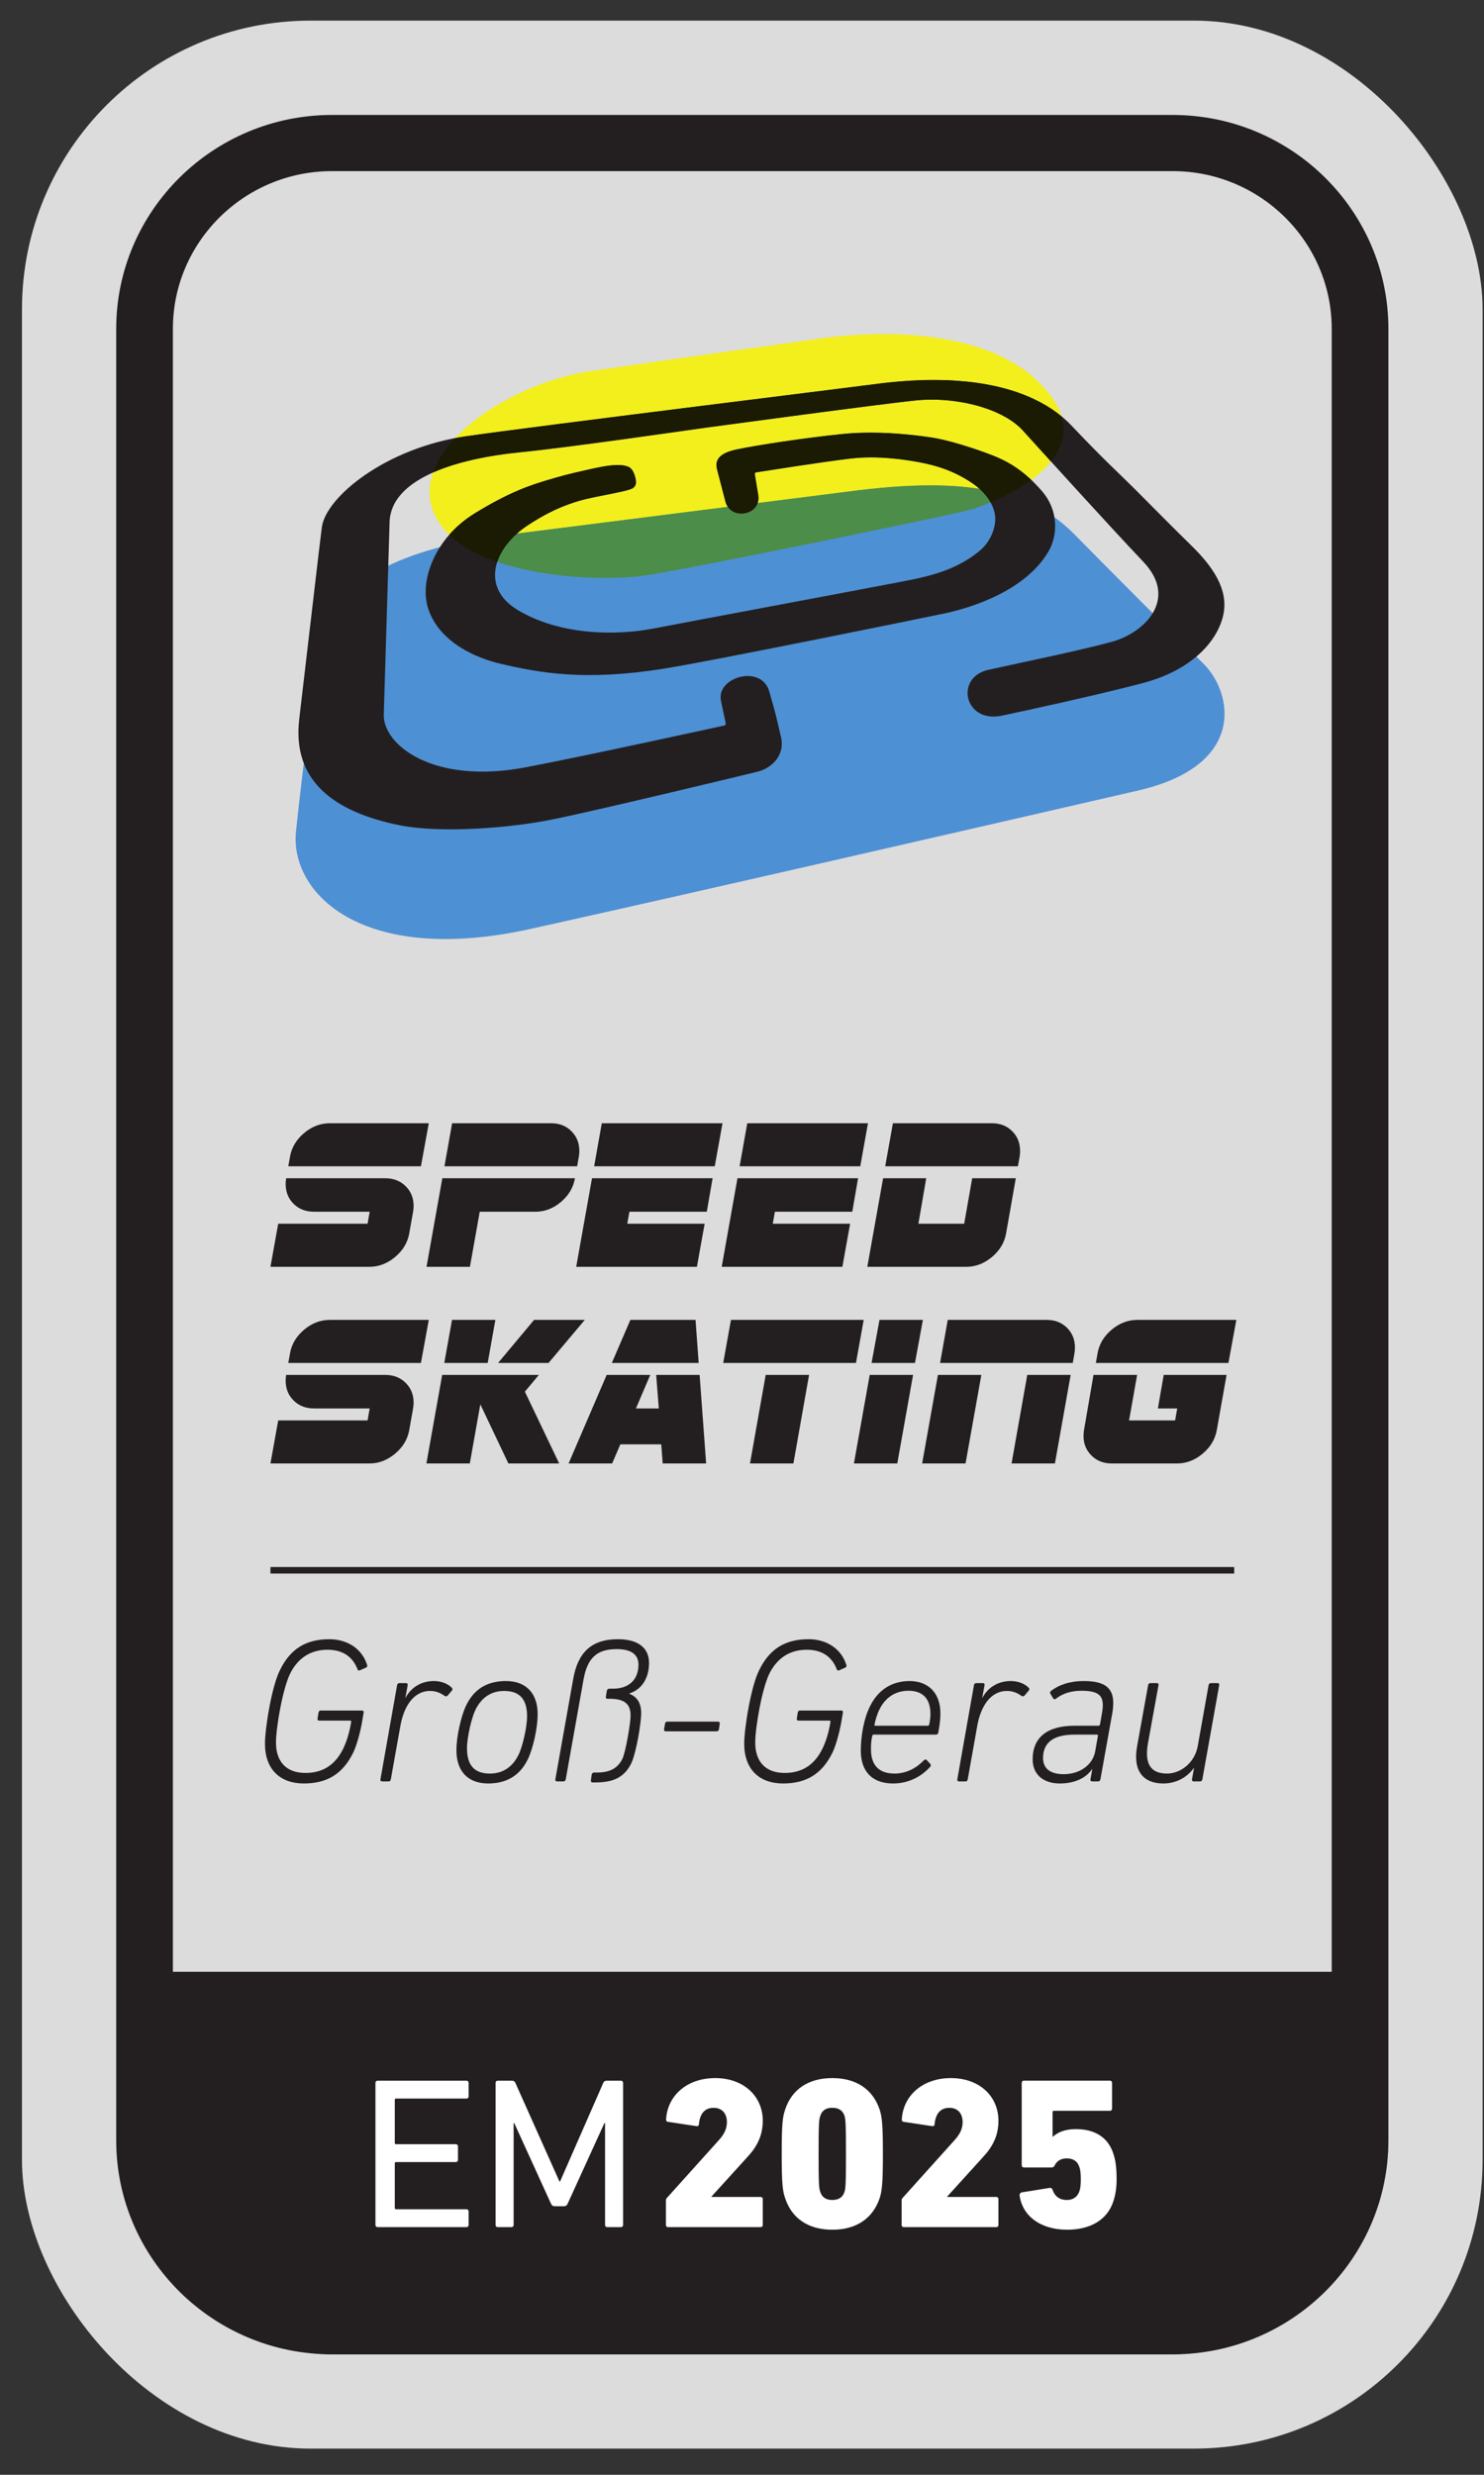
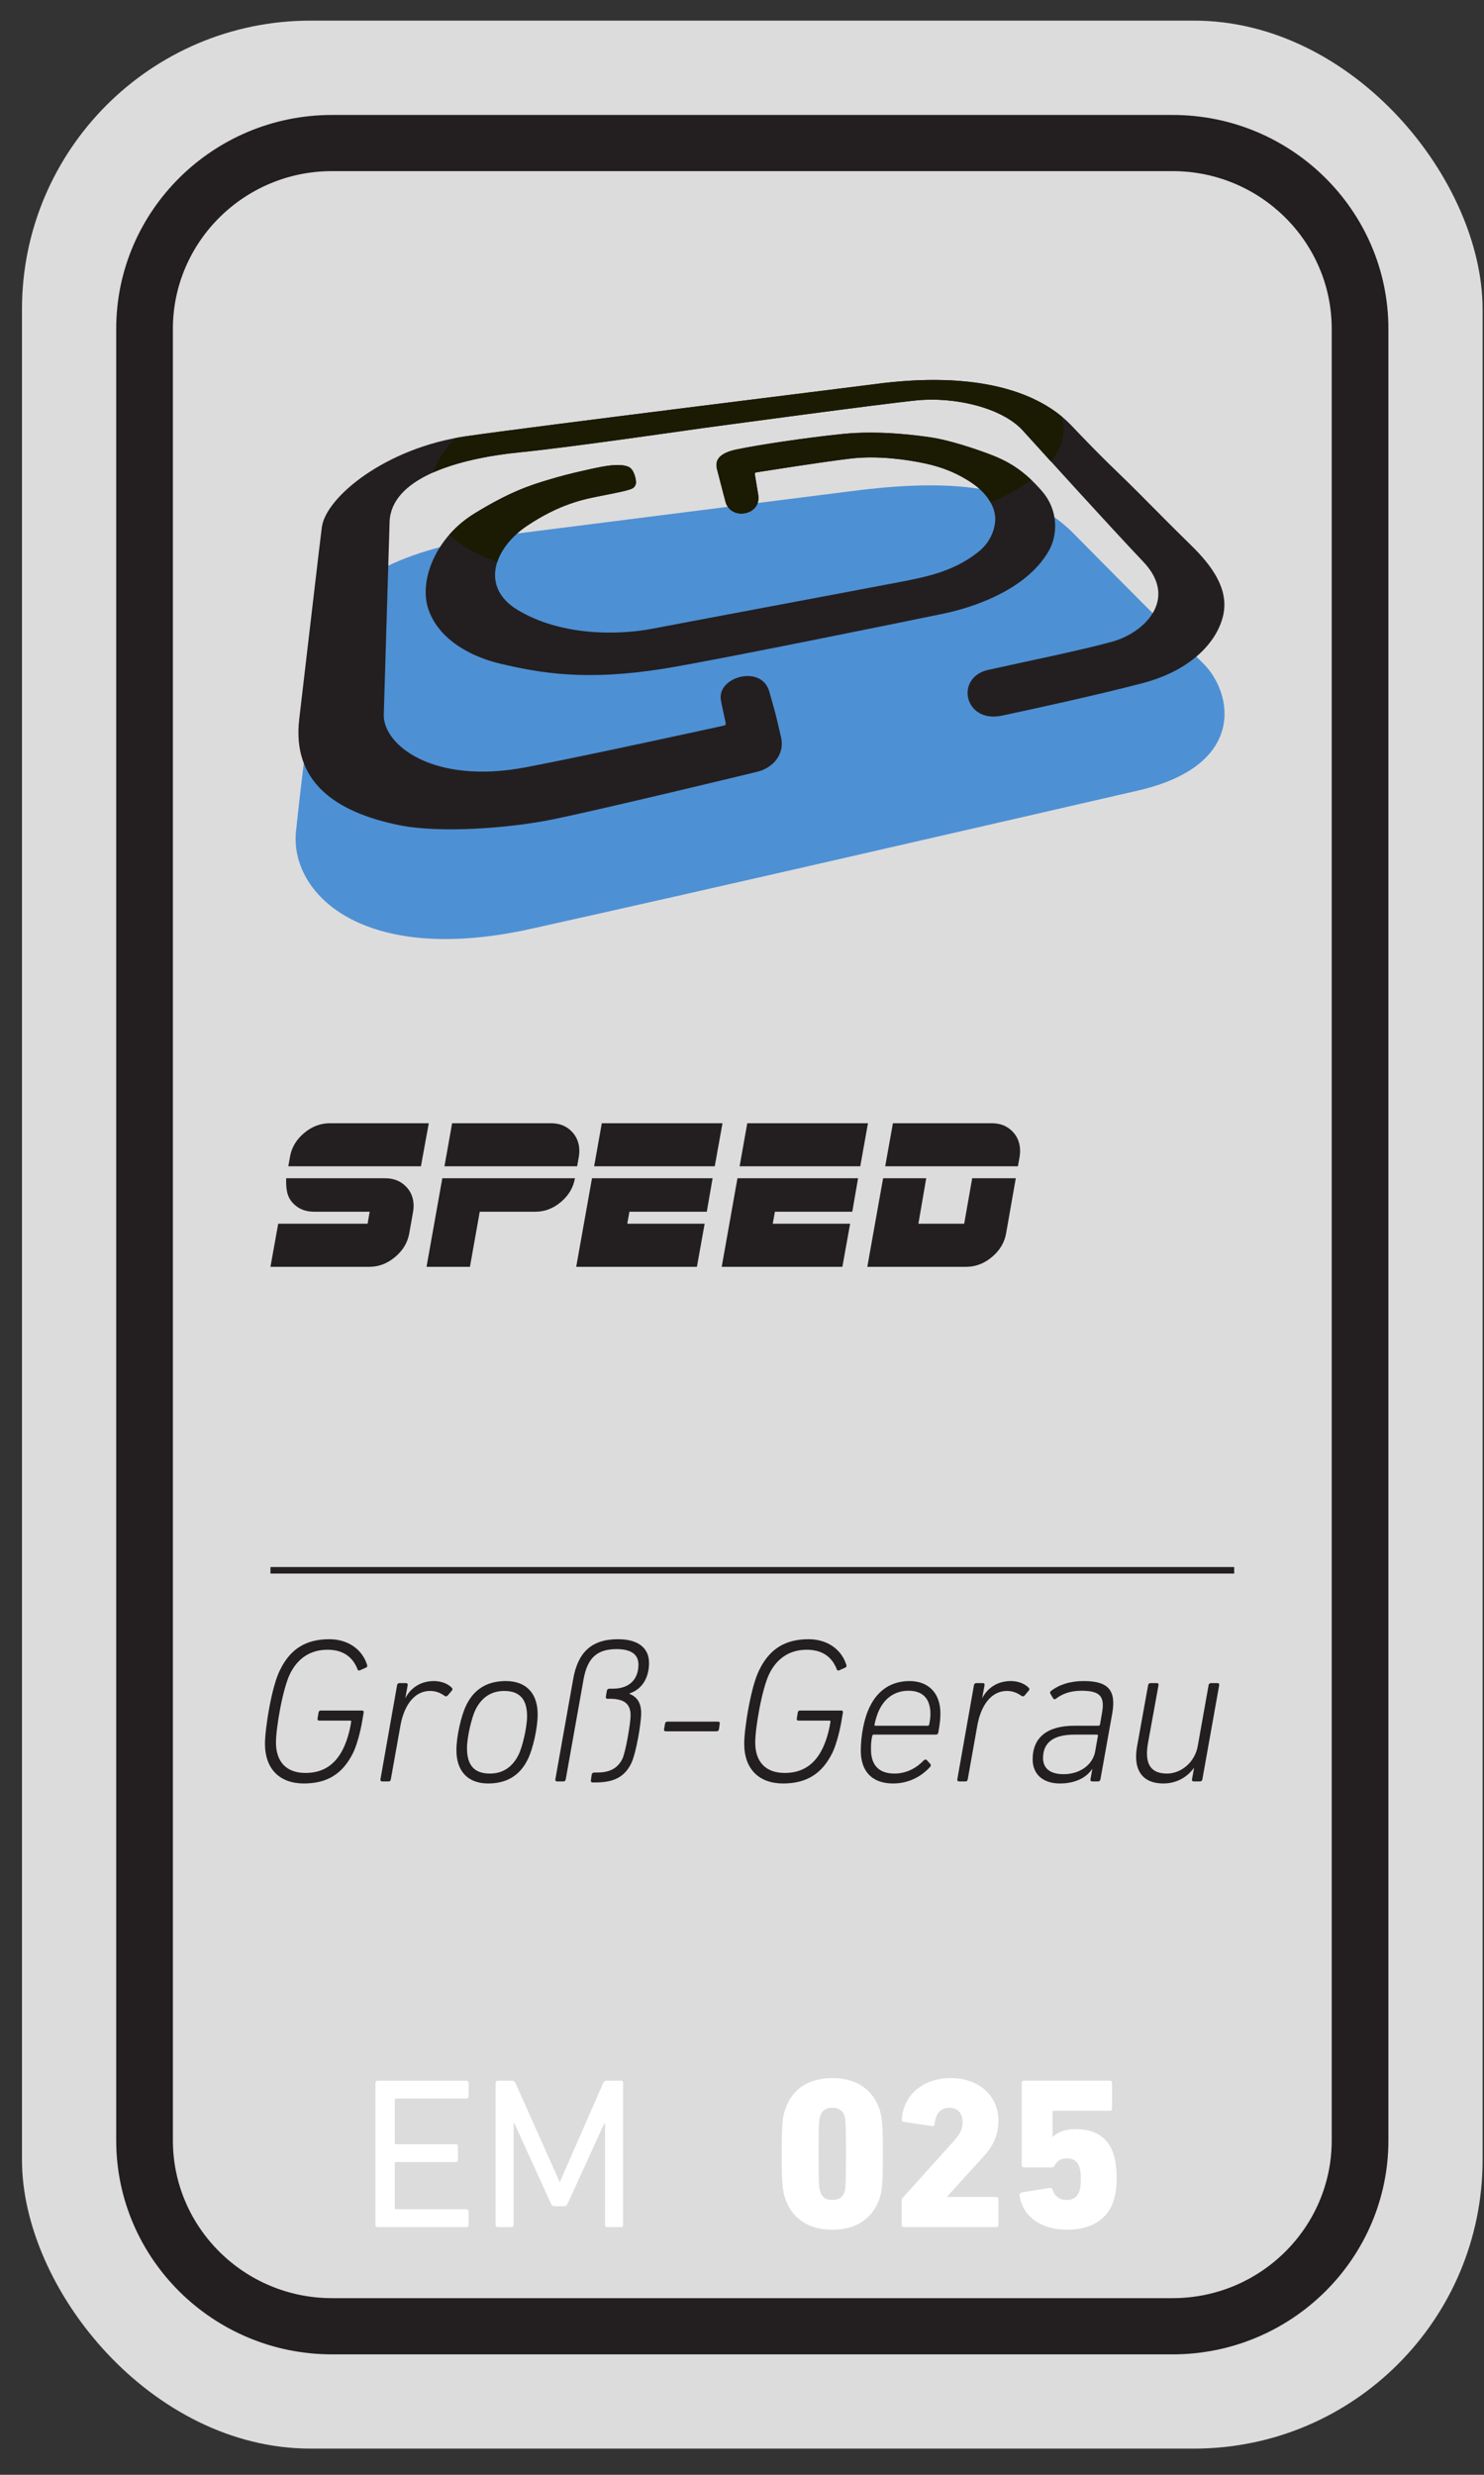
<svg xmlns="http://www.w3.org/2000/svg" width="36" height="60" viewBox="0 0 36 60" fill="none">
  <rect x="0" y="0" width="36" height="60" fill="#333333" stroke="none" />
  <rect x="0.533" y="0.5" width="35.433" height="58.865" rx="7" fill="#DCDCDC" />
  <g clip-path="url(#clip0_211_78)">
    <path d="M8.053 4.149C5.925 4.149 4.194 5.865 4.194 7.974V51.893C4.194 54.002 5.925 55.717 8.053 55.717H28.447C30.575 55.717 32.306 54.002 32.306 51.893V7.974C32.306 5.865 30.575 4.149 28.447 4.149H8.053ZM28.447 57.08H8.053C5.167 57.08 2.819 54.753 2.819 51.893V7.974C2.819 5.114 5.167 2.787 8.053 2.787H28.447C31.333 2.787 33.681 5.114 33.681 7.974V51.893C33.681 54.753 31.333 57.08 28.447 57.08Z" fill="#231F20" />
-     <path d="M3.478 47.805V52.442C3.478 55.004 5.573 57.08 8.157 57.08H28.343C30.928 57.08 33.023 55.004 33.023 52.442V47.805H3.478Z" fill="#231F20" />
    <path d="M29.94 38.15H6.561V37.992H29.94V38.15Z" fill="#231F20" />
    <path d="M20.532 11.923C22.682 11.638 24.749 11.625 26.036 12.927C27.323 14.23 28.069 14.975 29.192 16.088C29.904 16.794 30.26 18.558 27.604 19.167C23.773 20.047 17.433 21.509 12.88 22.519C8.779 23.428 7.022 21.651 7.181 20.15C7.397 18.108 7.617 16.595 7.877 15.346C8.137 14.098 9.806 13.28 12.174 12.982C14.543 12.683 20.532 11.923 20.532 11.923Z" fill="#4E90D4" />
    <path d="M28.885 13.211C28.411 12.748 28.013 12.341 27.578 11.906C27.049 11.378 26.833 11.202 25.995 10.32C25.24 9.523 23.746 8.972 21.198 9.316C20.709 9.381 12.989 10.334 11.315 10.575C9.348 10.859 7.908 12.053 7.808 12.778C7.772 13.036 7.482 15.546 7.259 17.433C7.079 18.951 8.129 19.686 9.671 20.003C10.685 20.212 12.379 20.073 13.371 19.873C14.53 19.64 18.273 18.736 18.391 18.706C18.737 18.614 19.059 18.295 18.94 17.844C18.915 17.733 18.888 17.621 18.862 17.509C18.8 17.238 18.749 17.08 18.663 16.77C18.477 16.099 17.383 16.41 17.488 16.977C17.524 17.17 17.551 17.274 17.595 17.485C17.615 17.579 17.615 17.581 17.519 17.601C17.459 17.614 14.159 18.337 12.752 18.603C10.491 19.032 9.289 18.049 9.31 17.325C9.328 16.732 9.419 13.757 9.451 12.658C9.481 11.621 11.017 11.124 12.622 10.965C13.87 10.841 16.844 10.405 17.066 10.376C17.364 10.337 21.297 9.802 22.226 9.708C23.154 9.614 24.303 9.88 24.81 10.435C25.315 10.99 26.912 12.754 27.737 13.622C28.599 14.531 27.755 15.345 26.978 15.558C26.202 15.772 24.857 16.043 23.973 16.241C23.157 16.423 23.389 17.545 24.307 17.35C24.936 17.217 26.599 16.856 27.706 16.566C28.931 16.246 29.536 15.534 29.674 14.914C29.813 14.286 29.413 13.726 28.885 13.211Z" fill="#231F20" />
    <path d="M12.787 12.746C13.593 12.209 14.178 12.101 14.566 12.025C14.954 11.948 15.288 11.885 15.36 11.83C15.412 11.789 15.434 11.733 15.428 11.67C15.418 11.576 15.373 11.364 15.234 11.312C14.986 11.217 14.545 11.323 14.186 11.403C13.826 11.484 13.585 11.547 13.288 11.637C12.875 11.761 12.368 11.92 11.504 12.453C10.556 13.037 10.151 14.094 10.397 14.786C10.687 15.602 11.592 15.962 12.12 16.087C13.12 16.324 14.208 16.511 16.089 16.214C17.233 16.033 22.277 15.006 22.912 14.872C23.548 14.739 24.885 14.328 25.441 13.358C25.66 12.977 25.685 12.377 25.276 11.906C24.867 11.434 24.496 11.202 24.06 11.033C23.624 10.864 22.994 10.666 22.602 10.607C22.209 10.548 21.31 10.432 20.428 10.522C19.547 10.612 18.414 10.783 17.87 10.896C17.427 10.989 17.342 11.169 17.393 11.372C17.444 11.575 17.51 11.824 17.597 12.157C17.72 12.632 18.476 12.498 18.394 11.998C18.354 11.755 18.341 11.68 18.315 11.52C18.305 11.461 18.308 11.458 18.369 11.449C18.55 11.422 19.869 11.209 20.648 11.116C21.427 11.023 22.313 11.196 22.633 11.282C22.951 11.367 23.25 11.496 23.525 11.674C23.728 11.805 23.906 11.962 24.027 12.175C24.089 12.285 24.13 12.401 24.141 12.526C24.16 12.733 24.072 13.104 23.753 13.364C23.086 13.907 22.347 14.009 21.526 14.168C20.704 14.326 16.721 15.071 15.852 15.238C14.888 15.424 13.55 15.387 12.557 14.788C11.641 14.236 11.982 13.284 12.787 12.746Z" fill="#231F20" />
-     <path d="M10.898 12.965C10.749 12.822 10.629 12.661 10.545 12.481C10.387 12.142 10.387 11.795 10.505 11.456C11.086 11.198 11.846 11.042 12.621 10.965C13.87 10.841 16.844 10.406 17.066 10.377C17.364 10.338 21.297 9.802 22.226 9.708C22.348 9.695 22.474 9.689 22.603 9.689C23.446 9.689 24.37 9.953 24.809 10.435C24.959 10.599 25.204 10.868 25.495 11.189C25.364 11.353 25.198 11.501 25.018 11.635C24.706 11.338 24.403 11.166 24.06 11.033C23.624 10.864 22.994 10.666 22.601 10.607C22.312 10.564 21.748 10.489 21.118 10.489C20.893 10.489 20.66 10.499 20.428 10.523C19.547 10.613 18.414 10.783 17.87 10.896C17.427 10.989 17.341 11.169 17.393 11.372C17.444 11.576 17.51 11.824 17.596 12.158C17.61 12.208 17.63 12.251 17.655 12.288C15.948 12.505 13.865 12.768 12.543 12.935C12.618 12.868 12.7 12.805 12.787 12.747C13.593 12.209 14.178 12.102 14.566 12.025C14.954 11.948 15.288 11.886 15.36 11.83C15.412 11.789 15.434 11.734 15.427 11.67C15.418 11.577 15.373 11.364 15.234 11.312C15.165 11.285 15.08 11.274 14.986 11.274C14.745 11.274 14.445 11.345 14.186 11.404C13.826 11.484 13.584 11.547 13.288 11.637C12.874 11.761 12.368 11.921 11.504 12.453C11.268 12.599 11.065 12.774 10.898 12.965ZM18.38 12.196C18.4 12.139 18.406 12.073 18.394 11.999C18.354 11.755 18.341 11.68 18.315 11.52C18.305 11.462 18.308 11.458 18.369 11.449C18.55 11.422 19.869 11.209 20.648 11.116C20.805 11.098 20.967 11.09 21.127 11.09C21.761 11.09 22.377 11.214 22.633 11.282C22.951 11.367 23.25 11.496 23.525 11.674C23.609 11.728 23.689 11.787 23.762 11.852C23.381 11.793 22.981 11.767 22.569 11.767C21.915 11.767 21.228 11.831 20.532 11.923C20.532 11.923 19.627 12.038 18.38 12.196ZM11.04 10.621C11.794 9.818 13.12 9.174 14.351 8.993C16.466 8.682 19.996 8.193 19.996 8.193C20.441 8.135 20.928 8.099 21.426 8.099C23.015 8.099 24.717 8.468 25.548 9.678C25.647 9.822 25.715 9.961 25.755 10.096C25.128 9.579 24.129 9.212 22.651 9.212C22.21 9.212 21.727 9.245 21.198 9.316C20.709 9.382 12.989 10.334 11.315 10.575C11.222 10.589 11.13 10.604 11.04 10.621Z" fill="#F2EF1D" />
-     <path d="M14.687 14.011C13.879 14.011 12.888 13.907 12.063 13.623C12.144 13.377 12.314 13.139 12.543 12.935C13.866 12.768 15.948 12.504 17.655 12.288C17.733 12.399 17.859 12.451 17.985 12.451C18.154 12.451 18.323 12.36 18.38 12.196C19.627 12.038 20.533 11.923 20.533 11.923C21.228 11.831 21.915 11.767 22.569 11.767C22.981 11.767 23.381 11.792 23.762 11.852C23.865 11.944 23.956 12.05 24.027 12.175C24.028 12.177 24.029 12.179 24.03 12.181C23.808 12.274 23.612 12.339 23.479 12.372C22.783 12.548 16.985 13.738 15.729 13.941C15.459 13.985 15.096 14.011 14.687 14.011Z" fill="#4C8D49" />
    <path d="M10.505 11.456C10.605 11.168 10.792 10.886 11.04 10.622C11.13 10.604 11.222 10.589 11.315 10.575C12.989 10.334 20.709 9.382 21.198 9.316C21.727 9.245 22.21 9.212 22.651 9.212C24.129 9.212 25.128 9.579 25.755 10.096C25.878 10.508 25.748 10.875 25.495 11.189C25.204 10.869 24.959 10.599 24.81 10.435C24.37 9.954 23.446 9.689 22.603 9.689C22.475 9.689 22.348 9.696 22.226 9.708C21.297 9.802 17.364 10.338 17.066 10.377C16.844 10.406 13.87 10.841 12.622 10.965C11.846 11.042 11.086 11.198 10.505 11.456Z" fill="#1B1A03" />
    <path d="M12.063 13.623C11.602 13.464 11.194 13.249 10.898 12.965C11.065 12.774 11.268 12.599 11.504 12.453C12.368 11.921 12.875 11.761 13.288 11.637C13.585 11.547 13.826 11.484 14.186 11.404C14.445 11.345 14.745 11.274 14.986 11.274C15.08 11.274 15.165 11.285 15.234 11.312C15.373 11.364 15.418 11.577 15.428 11.67C15.434 11.734 15.412 11.789 15.36 11.83C15.288 11.886 14.954 11.948 14.566 12.025C14.178 12.102 13.593 12.209 12.787 12.747C12.7 12.805 12.618 12.868 12.543 12.935C12.314 13.139 12.144 13.378 12.063 13.623ZM17.985 12.452C17.859 12.452 17.733 12.4 17.655 12.288C17.63 12.251 17.61 12.208 17.597 12.158C17.51 11.824 17.444 11.576 17.393 11.373C17.342 11.169 17.427 10.989 17.87 10.896C18.414 10.783 19.547 10.613 20.429 10.523C20.66 10.499 20.893 10.489 21.118 10.489C21.748 10.489 22.312 10.564 22.602 10.607C22.994 10.666 23.624 10.864 24.06 11.033C24.403 11.166 24.706 11.338 25.018 11.635C24.703 11.868 24.341 12.052 24.03 12.182C24.029 12.18 24.028 12.178 24.027 12.175C23.956 12.051 23.865 11.945 23.762 11.852C23.689 11.787 23.609 11.728 23.525 11.674C23.25 11.496 22.951 11.367 22.633 11.282C22.377 11.214 21.761 11.09 21.127 11.09C20.967 11.09 20.805 11.098 20.648 11.116C19.869 11.209 18.55 11.422 18.369 11.449C18.308 11.458 18.305 11.462 18.315 11.52C18.341 11.68 18.354 11.755 18.394 11.999C18.406 12.073 18.4 12.139 18.38 12.196C18.323 12.36 18.154 12.452 17.985 12.452Z" fill="#1B1A03" />
    <path d="M9.108 50.497C9.108 50.466 9.129 50.445 9.161 50.445H11.316C11.347 50.445 11.368 50.466 11.368 50.497V50.826C11.368 50.857 11.347 50.878 11.316 50.878H9.609C9.588 50.878 9.577 50.889 9.577 50.91V51.954C9.577 51.974 9.588 51.985 9.609 51.985H11.058C11.089 51.985 11.11 52.006 11.11 52.037V52.366C11.11 52.398 11.089 52.418 11.058 52.418H9.609C9.588 52.418 9.577 52.429 9.577 52.45V53.53C9.577 53.551 9.588 53.562 9.609 53.562H11.316C11.347 53.562 11.368 53.583 11.368 53.614V53.943C11.368 53.974 11.347 53.995 11.316 53.995H9.161C9.129 53.995 9.108 53.974 9.108 53.943V50.497Z" fill="white" />
    <path d="M12.022 50.497C12.022 50.466 12.043 50.445 12.075 50.445H12.417C12.46 50.445 12.486 50.461 12.502 50.497L13.571 52.888H13.587L14.635 50.497C14.651 50.461 14.678 50.445 14.72 50.445H15.062C15.094 50.445 15.115 50.466 15.115 50.497V53.943C15.115 53.974 15.094 53.995 15.062 53.995H14.73C14.699 53.995 14.678 53.974 14.678 53.943V51.473H14.662L13.771 53.426C13.75 53.473 13.724 53.489 13.677 53.489H13.466C13.413 53.489 13.387 53.473 13.366 53.426L12.475 51.473H12.46V53.943C12.46 53.974 12.438 53.995 12.407 53.995H12.075C12.043 53.995 12.022 53.974 12.022 53.943V50.497Z" fill="white" />
-     <path d="M16.154 53.358C16.154 53.327 16.159 53.311 16.18 53.285L17.439 51.886C17.571 51.74 17.634 51.609 17.634 51.447C17.634 51.244 17.518 51.103 17.313 51.103C17.113 51.103 16.981 51.223 16.955 51.499C16.955 51.531 16.934 51.552 16.897 51.547L16.201 51.442C16.17 51.437 16.154 51.411 16.159 51.379C16.191 50.816 16.654 50.382 17.35 50.382C18.045 50.382 18.504 50.826 18.504 51.416C18.504 51.787 18.356 52.058 18.114 52.314L17.26 53.254V53.264H18.451C18.483 53.264 18.504 53.285 18.504 53.316V53.943C18.504 53.974 18.483 53.995 18.451 53.995H16.206C16.175 53.995 16.154 53.974 16.154 53.943V53.358Z" fill="white" />
    <path d="M20.19 53.337C20.343 53.337 20.443 53.274 20.485 53.144C20.512 53.06 20.522 52.982 20.522 52.22C20.522 51.457 20.512 51.379 20.485 51.295C20.443 51.165 20.343 51.102 20.19 51.102C20.038 51.102 19.943 51.165 19.9 51.295C19.869 51.379 19.858 51.457 19.858 52.22C19.858 52.982 19.869 53.06 19.9 53.144C19.943 53.274 20.038 53.337 20.19 53.337ZM18.963 52.22C18.963 51.468 18.989 51.316 19.047 51.144C19.205 50.664 19.6 50.382 20.19 50.382C20.785 50.382 21.175 50.664 21.339 51.144C21.392 51.316 21.418 51.468 21.418 52.22C21.418 52.971 21.392 53.123 21.339 53.295C21.175 53.776 20.785 54.058 20.19 54.058C19.6 54.058 19.205 53.776 19.047 53.295C18.989 53.123 18.963 52.971 18.963 52.22Z" fill="white" />
    <path d="M21.872 53.358C21.872 53.327 21.877 53.311 21.898 53.285L23.157 51.886C23.289 51.74 23.352 51.609 23.352 51.447C23.352 51.244 23.236 51.103 23.031 51.103C22.83 51.103 22.699 51.223 22.672 51.499C22.672 51.531 22.651 51.552 22.614 51.547L21.919 51.442C21.887 51.437 21.872 51.411 21.877 51.379C21.909 50.816 22.372 50.382 23.067 50.382C23.763 50.382 24.221 50.826 24.221 51.416C24.221 51.787 24.074 52.058 23.831 52.314L22.978 53.254V53.264H24.169C24.2 53.264 24.221 53.285 24.221 53.316V53.943C24.221 53.974 24.2 53.995 24.169 53.995H21.924C21.893 53.995 21.872 53.974 21.872 53.943V53.358Z" fill="white" />
    <path d="M24.78 53.154L25.465 53.044C25.502 53.039 25.523 53.06 25.534 53.092C25.581 53.227 25.681 53.337 25.882 53.337C26.024 53.337 26.134 53.269 26.182 53.133C26.208 53.066 26.219 52.971 26.219 52.836C26.219 52.69 26.208 52.601 26.182 52.533C26.134 52.387 26.024 52.329 25.876 52.329C25.724 52.329 25.634 52.402 25.587 52.496C25.571 52.528 25.55 52.549 25.513 52.549H24.838C24.807 52.549 24.786 52.528 24.786 52.496V50.497C24.786 50.465 24.807 50.444 24.838 50.444H26.925C26.956 50.444 26.977 50.465 26.977 50.497V51.123C26.977 51.155 26.956 51.175 26.925 51.175H25.566C25.544 51.175 25.534 51.186 25.534 51.207V51.802H25.544C25.645 51.708 25.818 51.619 26.098 51.619C26.545 51.619 26.877 51.807 27.009 52.215C27.056 52.361 27.088 52.528 27.088 52.836C27.088 53.05 27.056 53.227 27.009 53.368C26.861 53.828 26.44 54.058 25.887 54.058C25.218 54.058 24.791 53.702 24.733 53.217C24.733 53.191 24.749 53.165 24.78 53.154Z" fill="white" />
    <path d="M6.428 42.275C6.428 42.894 6.791 43.239 7.37 43.239C7.93 43.239 8.313 43.014 8.57 42.489C8.651 42.32 8.741 42 8.787 41.725L8.822 41.52C8.827 41.49 8.812 41.471 8.787 41.471H7.779C7.753 41.471 7.733 41.486 7.728 41.516L7.703 41.665C7.698 41.695 7.713 41.715 7.743 41.715H8.494C8.514 41.715 8.525 41.725 8.519 41.745C8.474 42.03 8.398 42.25 8.318 42.41C8.121 42.804 7.814 42.984 7.411 42.984C6.947 42.984 6.695 42.714 6.695 42.245C6.695 41.89 6.856 40.946 7.038 40.576C7.224 40.202 7.532 39.997 7.945 39.997C8.293 39.997 8.55 40.147 8.676 40.477C8.681 40.496 8.701 40.507 8.731 40.496L8.877 40.431C8.903 40.422 8.913 40.401 8.908 40.372C8.782 39.962 8.414 39.742 7.99 39.742C7.426 39.742 7.043 39.972 6.791 40.492C6.594 40.876 6.428 41.895 6.428 42.275ZM9.431 43.189C9.461 43.189 9.476 43.169 9.481 43.139L9.718 41.815C9.799 41.386 10.026 40.996 10.434 40.996C10.58 40.996 10.686 41.046 10.787 41.116C10.807 41.131 10.832 41.131 10.857 41.111L10.963 40.986C10.983 40.961 10.978 40.941 10.963 40.921C10.867 40.821 10.706 40.756 10.525 40.756C10.207 40.756 9.965 40.921 9.839 41.161H9.834L9.89 40.856C9.895 40.826 9.88 40.806 9.849 40.806H9.688C9.658 40.806 9.638 40.826 9.633 40.856L9.229 43.139C9.224 43.169 9.239 43.189 9.27 43.189H9.431ZM11.309 41.346C11.193 41.58 11.072 42.085 11.072 42.435C11.072 42.924 11.334 43.239 11.843 43.239C12.276 43.239 12.609 43.059 12.806 42.649C12.922 42.415 13.043 41.91 13.043 41.56C13.043 41.071 12.78 40.756 12.271 40.756C11.838 40.756 11.505 40.936 11.309 41.346ZM12.786 41.61C12.786 41.885 12.67 42.365 12.579 42.544C12.428 42.849 12.191 42.999 11.883 42.999C11.49 42.999 11.329 42.779 11.329 42.385C11.329 42.11 11.445 41.63 11.535 41.45C11.687 41.146 11.924 40.996 12.231 40.996C12.624 40.996 12.786 41.216 12.786 41.61ZM14.445 43.214C14.858 43.214 15.14 43.104 15.312 42.754C15.428 42.52 15.554 41.79 15.554 41.535C15.554 41.301 15.468 41.146 15.271 41.066V41.056C15.604 40.946 15.745 40.641 15.745 40.317C15.745 39.962 15.493 39.742 14.989 39.742C14.329 39.742 14.016 40.082 13.905 40.706L13.472 43.139C13.467 43.169 13.482 43.189 13.512 43.189H13.674C13.699 43.189 13.719 43.169 13.724 43.139L14.158 40.706C14.253 40.192 14.485 39.982 14.959 39.982C15.312 39.982 15.488 40.112 15.488 40.357C15.488 40.716 15.266 40.941 14.868 40.941H14.783C14.752 40.941 14.727 40.961 14.722 40.991L14.697 41.136C14.692 41.166 14.707 41.186 14.737 41.186H14.793C15.135 41.186 15.297 41.301 15.297 41.59C15.297 41.77 15.181 42.474 15.095 42.649C14.974 42.884 14.777 42.974 14.48 42.974H14.415C14.384 42.974 14.359 42.994 14.354 43.024L14.334 43.164C14.329 43.194 14.344 43.214 14.374 43.214H14.445ZM16.149 41.975H17.379C17.41 41.975 17.435 41.96 17.44 41.93L17.46 41.79C17.465 41.76 17.45 41.74 17.42 41.74H16.19C16.16 41.74 16.139 41.755 16.134 41.785L16.109 41.925C16.104 41.955 16.119 41.975 16.149 41.975ZM18.054 42.275C18.054 42.894 18.417 43.239 18.996 43.239C19.556 43.239 19.939 43.014 20.196 42.489C20.277 42.32 20.367 42 20.413 41.725L20.448 41.52C20.453 41.49 20.438 41.471 20.413 41.471H19.405C19.379 41.471 19.359 41.486 19.354 41.516L19.329 41.665C19.324 41.695 19.339 41.715 19.369 41.715H20.12C20.14 41.715 20.151 41.725 20.146 41.745C20.1 42.03 20.025 42.25 19.944 42.41C19.747 42.804 19.44 42.984 19.037 42.984C18.573 42.984 18.321 42.714 18.321 42.245C18.321 41.89 18.482 40.946 18.664 40.576C18.85 40.202 19.158 39.997 19.571 39.997C19.919 39.997 20.176 40.147 20.302 40.477C20.307 40.496 20.327 40.507 20.357 40.496L20.503 40.431C20.529 40.422 20.539 40.401 20.534 40.372C20.408 39.962 20.04 39.742 19.616 39.742C19.052 39.742 18.669 39.972 18.417 40.492C18.22 40.876 18.054 41.895 18.054 42.275ZM21.664 43.239C22.042 43.239 22.349 43.074 22.561 42.839C22.586 42.814 22.586 42.789 22.566 42.764L22.48 42.669C22.46 42.654 22.435 42.654 22.41 42.679C22.238 42.859 21.996 42.999 21.699 42.999C21.316 42.999 21.129 42.789 21.129 42.415C21.129 42.305 21.129 42.215 21.16 42.085C21.165 42.065 21.175 42.055 21.195 42.055H22.702C22.737 42.055 22.757 42.035 22.762 42.005C22.803 41.785 22.813 41.655 22.813 41.54C22.813 41.026 22.5 40.756 22.067 40.756C21.628 40.756 21.296 40.976 21.104 41.371C20.953 41.67 20.882 42.1 20.882 42.444C20.882 42.944 21.154 43.239 21.664 43.239ZM21.235 41.84C21.215 41.84 21.21 41.83 21.215 41.81C21.24 41.68 21.285 41.54 21.336 41.441C21.482 41.146 21.734 40.991 22.037 40.991C22.379 40.991 22.571 41.176 22.571 41.555C22.571 41.625 22.561 41.72 22.541 41.81C22.535 41.83 22.526 41.84 22.505 41.84H21.235ZM23.425 43.189C23.455 43.189 23.47 43.169 23.476 43.139L23.712 41.815C23.793 41.386 24.02 40.996 24.428 40.996C24.574 40.996 24.68 41.046 24.781 41.116C24.801 41.131 24.826 41.131 24.852 41.111L24.957 40.986C24.978 40.961 24.973 40.941 24.957 40.921C24.862 40.821 24.7 40.756 24.519 40.756C24.201 40.756 23.959 40.921 23.833 41.161H23.828L23.884 40.856C23.889 40.826 23.874 40.806 23.843 40.806H23.682C23.652 40.806 23.632 40.826 23.627 40.856L23.223 43.139C23.218 43.169 23.233 43.189 23.264 43.189H23.425ZM26.639 43.189C26.669 43.189 26.69 43.169 26.695 43.139L26.982 41.54C27.083 40.966 26.871 40.756 26.291 40.756C25.954 40.756 25.692 40.846 25.495 40.996C25.475 41.011 25.465 41.036 25.48 41.061L25.545 41.171C25.561 41.201 25.591 41.206 25.621 41.181C25.767 41.066 25.969 40.991 26.236 40.991C26.71 40.991 26.805 41.146 26.73 41.55L26.684 41.81C26.679 41.83 26.664 41.84 26.644 41.84H26.059C25.409 41.84 25.051 42.12 25.051 42.654C25.051 43.014 25.298 43.239 25.712 43.239C26.095 43.239 26.362 43.089 26.493 42.889H26.498L26.453 43.139C26.448 43.169 26.463 43.189 26.493 43.189H26.639ZM25.802 43.014C25.465 43.014 25.303 42.864 25.303 42.624C25.303 42.275 25.52 42.055 26.064 42.055H26.614C26.629 42.055 26.639 42.065 26.634 42.085L26.569 42.455C26.513 42.784 26.201 43.014 25.802 43.014ZM27.908 40.806C27.878 40.806 27.857 40.826 27.852 40.856L27.585 42.335C27.479 42.914 27.716 43.239 28.22 43.239C28.528 43.239 28.79 43.099 28.961 42.864H28.966L28.916 43.139C28.911 43.169 28.926 43.189 28.956 43.189H29.113C29.143 43.189 29.163 43.169 29.168 43.139L29.576 40.856C29.581 40.826 29.566 40.806 29.536 40.806H29.375C29.344 40.806 29.324 40.826 29.319 40.856L29.057 42.325C28.986 42.739 28.639 42.999 28.311 42.999C27.913 42.999 27.762 42.764 27.847 42.27L28.104 40.856C28.109 40.826 28.094 40.806 28.069 40.806H27.908Z" fill="#231F20" />
-     <path d="M8.002 32C7.775 32 7.567 32.079 7.378 32.237C7.189 32.396 7.074 32.588 7.035 32.812L6.994 33.044H10.211L10.402 32H8.002ZM9.84 33.526C9.711 33.398 9.546 33.334 9.343 33.334H6.942C6.934 33.38 6.93 33.427 6.93 33.473C6.93 33.667 6.994 33.827 7.123 33.955C7.252 34.083 7.418 34.147 7.621 34.147H8.968L8.917 34.437H6.749L6.561 35.481H8.962C9.188 35.481 9.396 35.402 9.585 35.243C9.775 35.084 9.889 34.893 9.928 34.669L10.021 34.146C10.029 34.1 10.034 34.054 10.034 34.007C10.034 33.814 9.969 33.653 9.84 33.526ZM12.956 32L12.083 33.044H13.307L14.187 32H12.956ZM10.965 32L10.778 33.044H11.831L12.017 32H10.965ZM12.733 33.74L13.072 33.334H10.727L10.344 35.481H11.397L11.652 34.047L12.333 35.481H13.565L12.733 33.74ZM16.873 32H15.292L14.842 33.044H16.949L16.873 32ZM16.972 33.334H15.918L15.982 34.147H15.427L15.774 33.335C15.765 33.335 15.676 33.335 15.503 33.334H14.717L13.793 35.481H14.85L15.049 35.017H16.041L16.076 35.481H17.13L16.972 33.334ZM17.732 32L17.544 33.044H20.765L20.952 32H17.732ZM18.575 33.334L18.194 35.481H19.247L19.627 33.334H18.575ZM21.335 32L21.143 33.044H22.196L22.388 32H21.335ZM21.098 33.334L20.715 35.481H21.767L22.15 33.334H21.098ZM25.884 32.191C25.755 32.063 25.591 32 25.392 32H22.991L22.805 33.044H26.024L26.065 32.812C26.073 32.765 26.077 32.719 26.077 32.672C26.077 32.479 26.013 32.319 25.884 32.191ZM24.92 33.334L24.539 35.481H25.591L25.973 33.334H24.92ZM22.753 33.334L22.37 35.481H23.423L23.806 33.334H22.753ZM27.591 32C27.365 32 27.157 32.079 26.968 32.237C26.778 32.396 26.664 32.588 26.625 32.812L26.584 33.044H29.8L29.992 32H27.591ZM28.23 33.334L28.089 34.147H28.558L28.507 34.437H27.39L27.585 33.334H26.527L26.297 34.669C26.289 34.715 26.285 34.763 26.285 34.814C26.285 35.003 26.35 35.162 26.479 35.29C26.608 35.417 26.771 35.481 26.971 35.481H28.552C28.778 35.481 28.986 35.402 29.175 35.243C29.364 35.084 29.479 34.893 29.518 34.669L29.755 33.334H28.23Z" fill="#231F20" />
-     <path d="M8.002 27.232C7.775 27.232 7.567 27.311 7.378 27.469C7.189 27.628 7.074 27.82 7.035 28.044L6.994 28.276H10.211L10.402 27.232H8.002ZM9.84 28.758C9.711 28.63 9.546 28.566 9.343 28.566H6.942C6.934 28.613 6.93 28.659 6.93 28.705C6.93 28.899 6.994 29.059 7.123 29.187C7.252 29.314 7.418 29.378 7.621 29.378H8.968L8.917 29.669H6.749L6.561 30.713H8.962C9.188 30.713 9.396 30.634 9.585 30.475C9.775 30.316 9.889 30.125 9.928 29.901L10.021 29.378C10.029 29.332 10.034 29.286 10.034 29.239C10.034 29.046 9.969 28.885 9.84 28.758ZM13.86 27.423C13.732 27.295 13.568 27.232 13.369 27.232H10.968L10.782 28.276H14.001L14.042 28.044C14.05 27.997 14.054 27.951 14.054 27.904C14.054 27.711 13.989 27.551 13.86 27.423ZM10.73 28.566L10.347 30.713H11.4L11.638 29.378H12.986C13.213 29.378 13.421 29.299 13.608 29.141C13.796 28.982 13.909 28.79 13.948 28.566H10.73ZM14.599 27.232L14.413 28.276H17.339L17.527 27.232H14.599ZM14.361 28.566L13.978 30.713H16.906L17.094 29.669H15.217L15.269 29.378H17.146L17.287 28.566H14.361ZM18.128 27.232L17.942 28.276H20.869L21.056 27.232H18.128ZM17.89 28.566L17.508 30.713H20.435L20.623 29.669H18.746L18.798 29.378H20.675L20.816 28.566H17.89ZM24.553 27.423C24.424 27.295 24.261 27.232 24.061 27.232H21.661L21.474 28.276H24.694L24.735 28.044C24.743 27.997 24.746 27.951 24.746 27.904C24.746 27.711 24.682 27.551 24.553 27.423ZM23.584 28.566L23.39 29.669H22.279L22.469 28.566H21.423L21.04 30.713H23.441C23.667 30.713 23.875 30.634 24.064 30.475C24.254 30.316 24.368 30.125 24.407 29.901L24.642 28.566H23.584Z" fill="#231F20" />
+     <path d="M8.002 27.232C7.775 27.232 7.567 27.311 7.378 27.469C7.189 27.628 7.074 27.82 7.035 28.044L6.994 28.276H10.211L10.402 27.232H8.002ZM9.84 28.758C9.711 28.63 9.546 28.566 9.343 28.566H6.942C6.93 28.899 6.994 29.059 7.123 29.187C7.252 29.314 7.418 29.378 7.621 29.378H8.968L8.917 29.669H6.749L6.561 30.713H8.962C9.188 30.713 9.396 30.634 9.585 30.475C9.775 30.316 9.889 30.125 9.928 29.901L10.021 29.378C10.029 29.332 10.034 29.286 10.034 29.239C10.034 29.046 9.969 28.885 9.84 28.758ZM13.86 27.423C13.732 27.295 13.568 27.232 13.369 27.232H10.968L10.782 28.276H14.001L14.042 28.044C14.05 27.997 14.054 27.951 14.054 27.904C14.054 27.711 13.989 27.551 13.86 27.423ZM10.73 28.566L10.347 30.713H11.4L11.638 29.378H12.986C13.213 29.378 13.421 29.299 13.608 29.141C13.796 28.982 13.909 28.79 13.948 28.566H10.73ZM14.599 27.232L14.413 28.276H17.339L17.527 27.232H14.599ZM14.361 28.566L13.978 30.713H16.906L17.094 29.669H15.217L15.269 29.378H17.146L17.287 28.566H14.361ZM18.128 27.232L17.942 28.276H20.869L21.056 27.232H18.128ZM17.89 28.566L17.508 30.713H20.435L20.623 29.669H18.746L18.798 29.378H20.675L20.816 28.566H17.89ZM24.553 27.423C24.424 27.295 24.261 27.232 24.061 27.232H21.661L21.474 28.276H24.694L24.735 28.044C24.743 27.997 24.746 27.951 24.746 27.904C24.746 27.711 24.682 27.551 24.553 27.423ZM23.584 28.566L23.39 29.669H22.279L22.469 28.566H21.423L21.04 30.713H23.441C23.667 30.713 23.875 30.634 24.064 30.475C24.254 30.316 24.368 30.125 24.407 29.901L24.642 28.566H23.584Z" fill="#231F20" />
  </g>
  <defs>
    <clipPath id="clip0_211_78">
      <rect width="30.861" height="54.293" fill="white" transform="translate(2.819 2.787)" />
    </clipPath>
  </defs>
</svg>